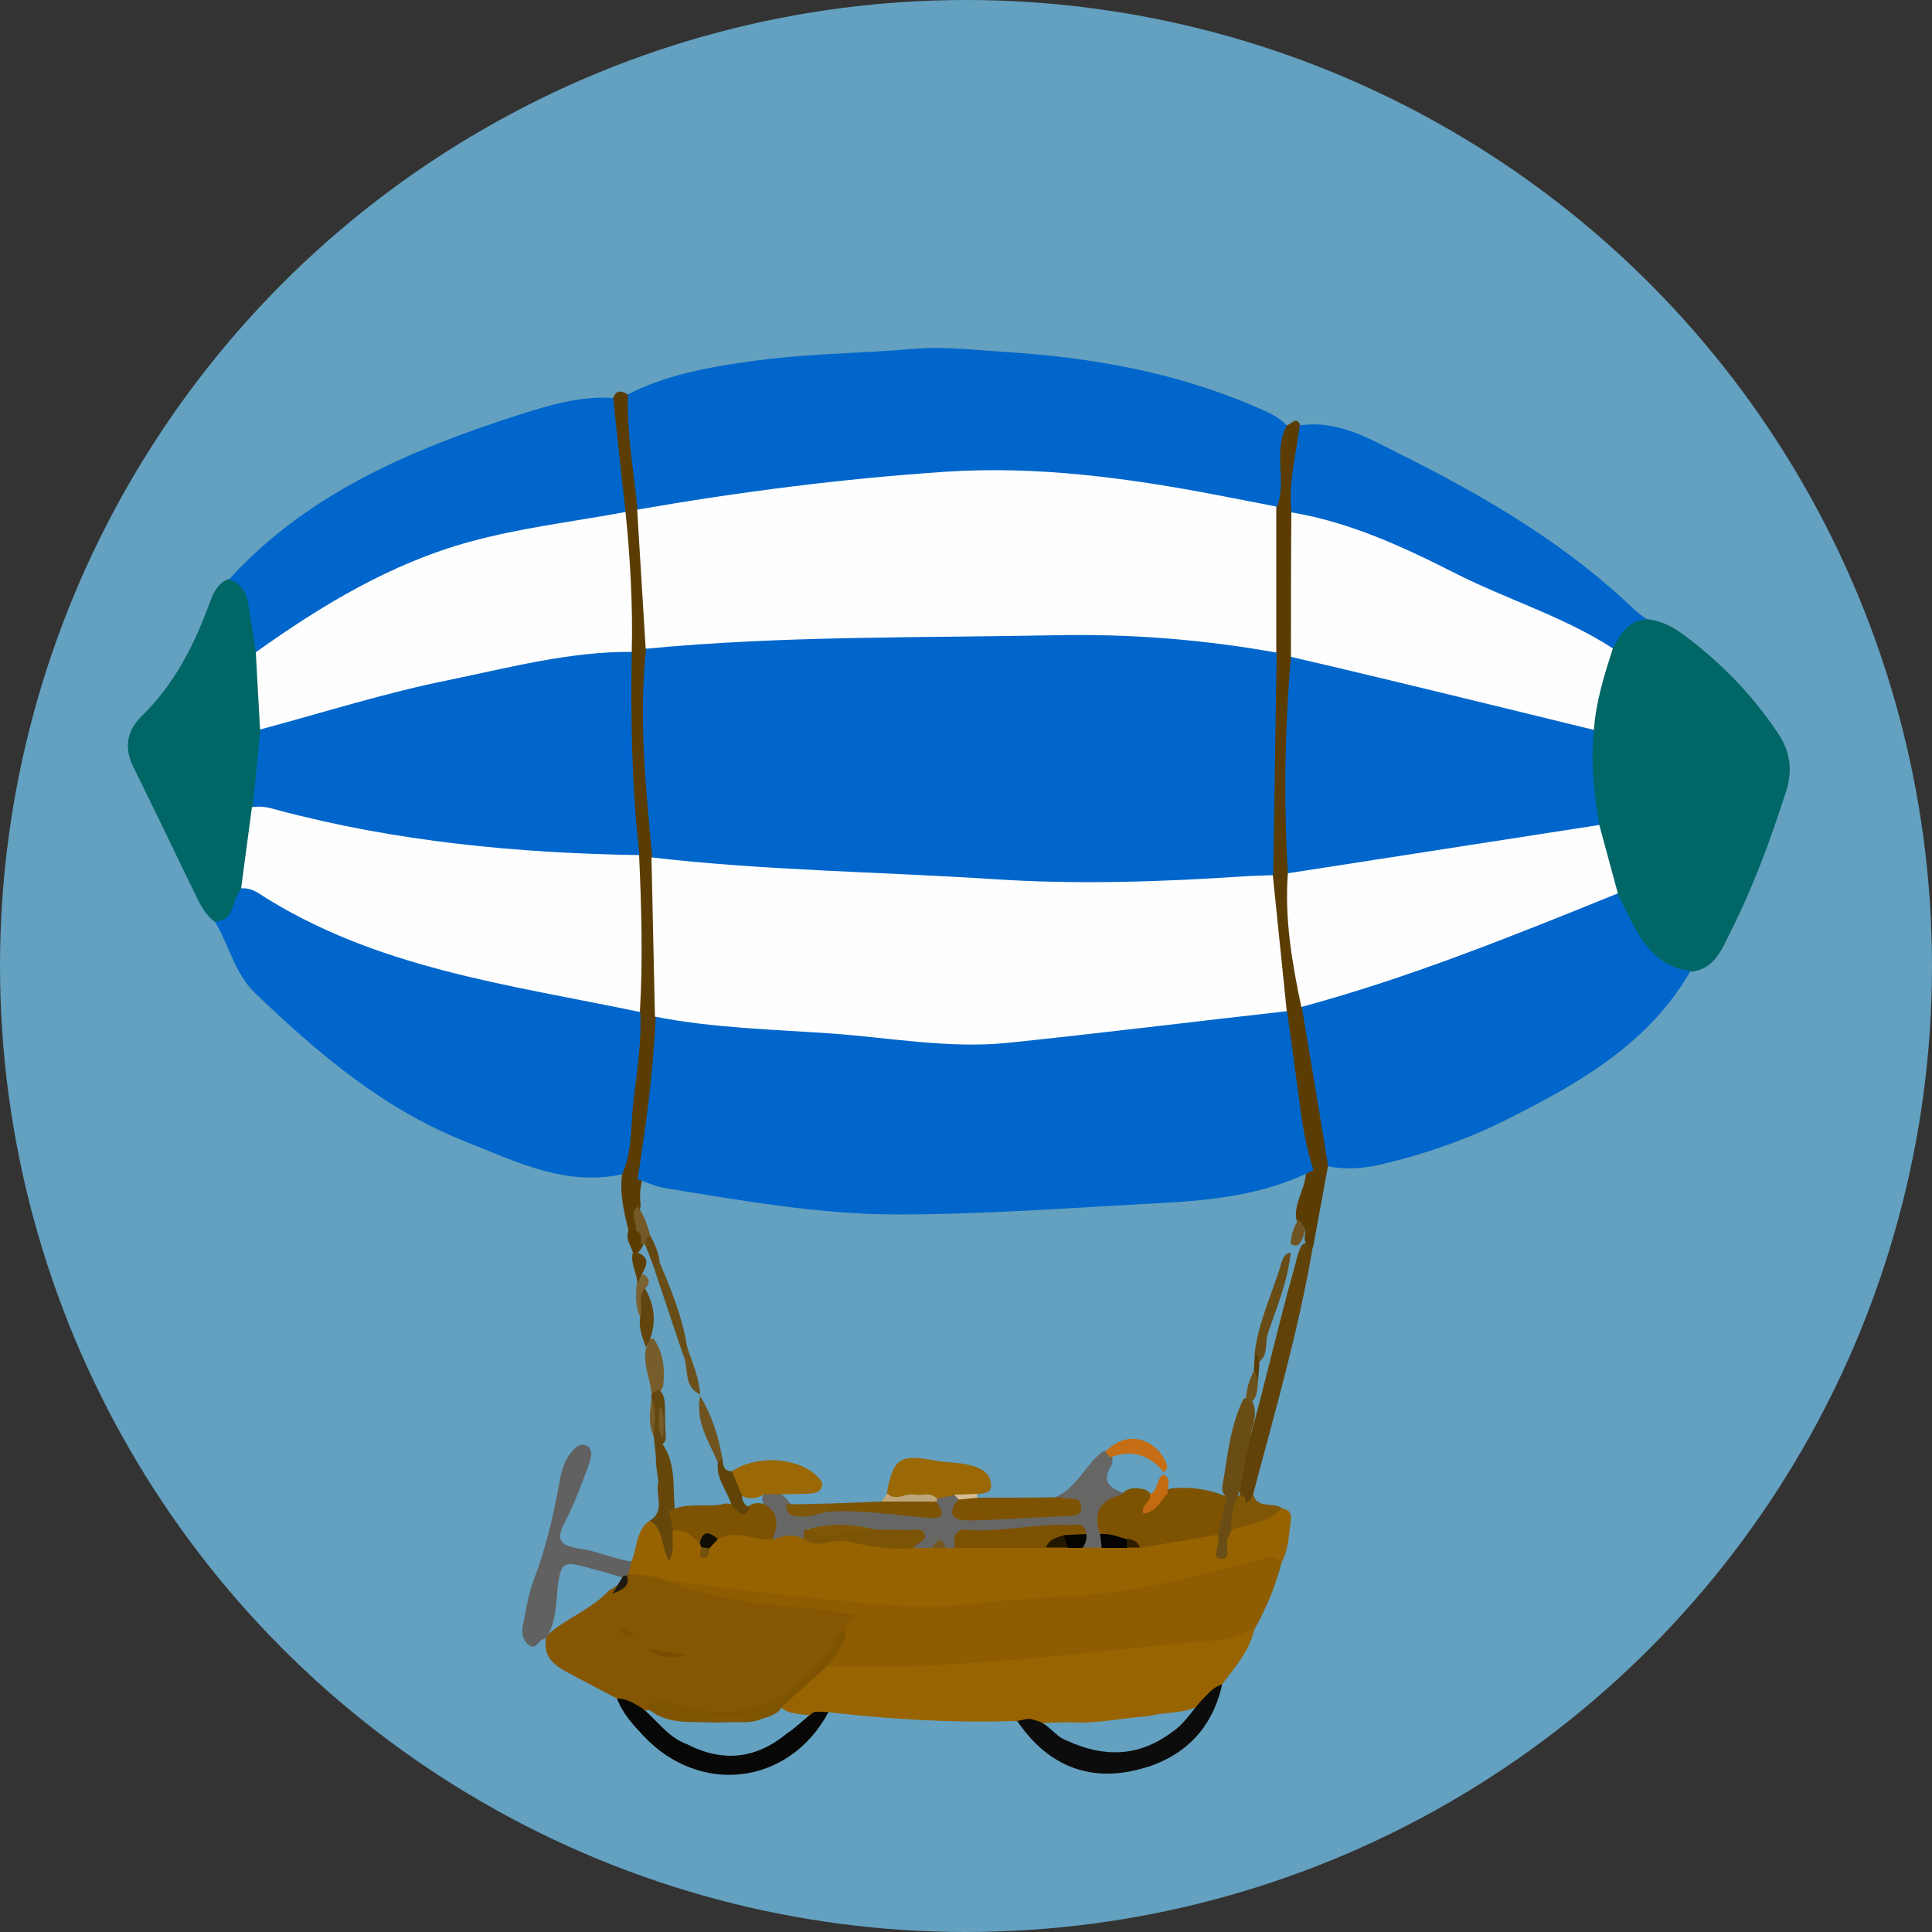
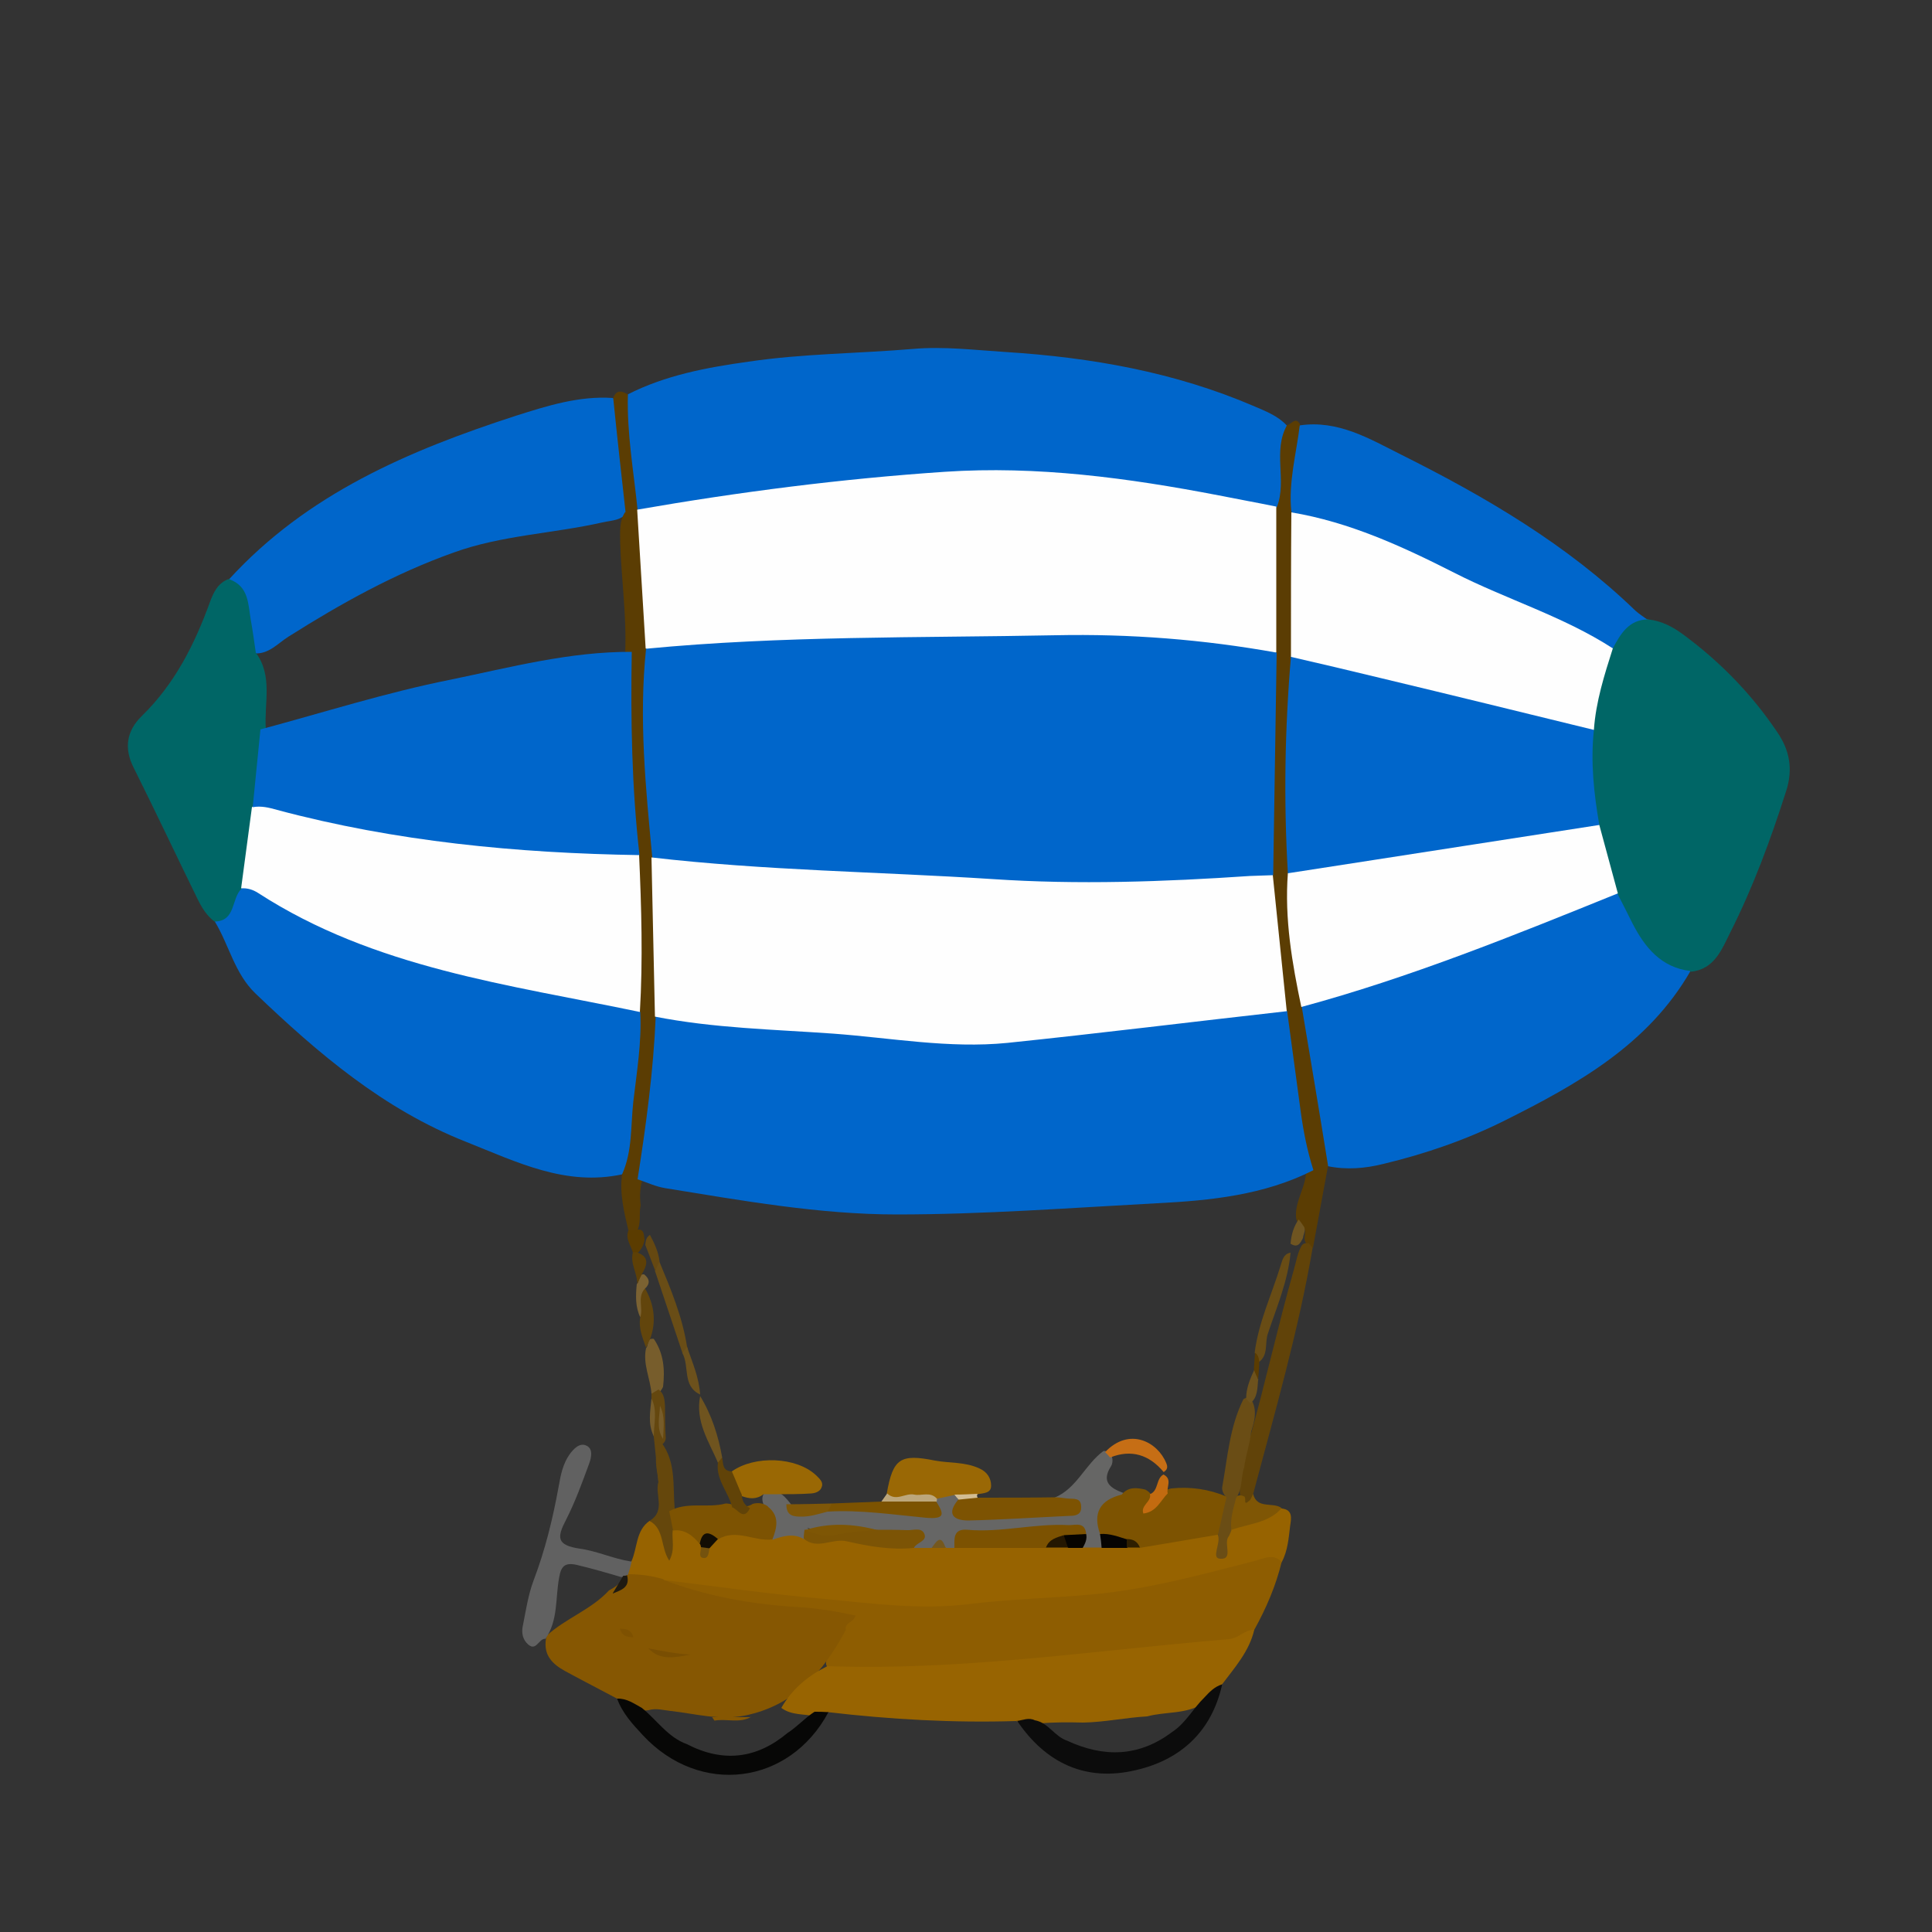
<svg xmlns="http://www.w3.org/2000/svg" id="Ebene_1" data-name="Ebene 1" viewBox="0 0 50 50">
  <rect x="0" y="0" width="50" height="50" fill="#333333" stroke="none" />
  <defs>
    <style>
      .cls-1 {
        fill: #7d5301;
      }

      .cls-1, .cls-2, .cls-3, .cls-4, .cls-5, .cls-6, .cls-7, .cls-8, .cls-9, .cls-10, .cls-11, .cls-12, .cls-13, .cls-14, .cls-15, .cls-16, .cls-17, .cls-18, .cls-19, .cls-20, .cls-21, .cls-22, .cls-23, .cls-24, .cls-25, .cls-26, .cls-27, .cls-28, .cls-29, .cls-30, .cls-31, .cls-32, .cls-33, .cls-34, .cls-35, .cls-36, .cls-37, .cls-38, .cls-39, .cls-40, .cls-41, .cls-42, .cls-43, .cls-44, .cls-45, .cls-46, .cls-47, .cls-48, .cls-49, .cls-50, .cls-51, .cls-52, .cls-53, .cls-54, .cls-55, .cls-56, .cls-57 {
        stroke-width: 0px;
      }

      .cls-2 {
        fill: #d3bd92;
      }

      .cls-3 {
        fill: #fefefe;
      }

      .cls-4 {
        fill: #1e1a12;
      }

      .cls-5 {
        fill: #794e02;
      }

      .cls-6 {
        fill: #7f5708;
      }

      .cls-7 {
        fill: #6c511c;
      }

      .cls-8 {
        fill: #986401;
      }

      .cls-9 {
        fill: #7d5302;
      }

      .cls-10 {
        fill: #120d04;
      }

      .cls-11 {
        fill: #7c5201;
      }

      .cls-12 {
        fill: #bda77b;
      }

      .cls-13 {
        fill: #976300;
      }

      .cls-14 {
        fill: #6d521d;
      }

      .cls-15 {
        fill: #9a6805;
      }

      .cls-16 {
        fill: #62450c;
      }

      .cls-17 {
        fill: #5b3d03;
      }

      .cls-18 {
        fill: #5b3c00;
      }

      .cls-19 {
        fill: #6f541f;
      }

      .cls-20 {
        fill: #5e4006;
      }

      .cls-21 {
        fill: #735927;
      }

      .cls-22 {
        fill: #684c15;
      }

      .cls-23 {
        fill: #865702;
      }

      .cls-24 {
        fill: #614309;
      }

      .cls-25 {
        fill: #666665;
      }

      .cls-26 {
        fill: #64470f;
      }

      .cls-27 {
        fill: #060400;
      }

      .cls-28 {
        fill: #614308;
      }

      .cls-29 {
        fill: #0c0c0c;
      }

      .cls-30 {
        fill: #7f5400;
      }

      .cls-31 {
        fill: #050403;
      }

      .cls-32 {
        fill: #7e5101;
      }

      .cls-33 {
        fill: #654811;
      }

      .cls-34 {
        fill: #c66e15;
      }

      .cls-35 {
        fill: #9a6804;
      }

      .cls-36 {
        fill: #694d16;
      }

      .cls-37 {
        fill: #066;
      }

      .cls-38 {
        fill: #2f1f00;
      }

      .cls-39 {
        fill: #75581e;
      }

      .cls-40 {
        fill: #c36b10;
      }

      .cls-41 {
        fill: #64a0bf;
      }

      .cls-42 {
        fill: #7b6232;
      }

      .cls-43 {
        fill: #7e5605;
      }

      .cls-44 {
        fill: #616161;
      }

      .cls-45 {
        fill: #241701;
      }

      .cls-46 {
        fill: #775d2c;
      }

      .cls-47 {
        fill: #65470c;
      }

      .cls-48 {
        fill: #0066cb;
      }

      .cls-49 {
        fill: #070706;
      }

      .cls-50 {
        fill: #6a4d15;
      }

      .cls-51 {
        fill: #765c2a;
      }

      .cls-52 {
        fill: #8e5d01;
      }

      .cls-53 {
        fill: #74520e;
      }

      .cls-54 {
        fill: #6f5521;
      }

      .cls-55 {
        fill: #7c5301;
      }

      .cls-56 {
        fill: #7c5405;
      }

      .cls-57 {
        fill: #7f5605;
      }
    </style>
  </defs>
-   <circle class="cls-41" cx="25" cy="25" r="25" />
  <path class="cls-48" d="m16.24,10.21c.98-.5,2.05-.7,3.13-.85,1.41-.21,2.84-.21,4.26-.33.8-.07,1.6.03,2.4.08,2.21.14,4.37.52,6.42,1.4.3.13.62.25.85.5-.08.73.25,1.51-.28,2.18-.24.08-.47,0-.69-.03-1.6-.27-3.2-.62-4.82-.73-1.54-.1-3.08-.04-4.62.11-1.91.18-3.81.42-5.7.75-.24.04-.5.1-.75-.03-.35-.86-.24-1.78-.35-2.68-.02-.13.04-.27.16-.36Z" />
  <path class="cls-48" d="m16.11,30.39c-1.47.32-2.74-.32-4.05-.84-2.13-.84-3.83-2.29-5.45-3.84-.54-.52-.68-1.25-1.05-1.86.32-.26.33-.75.73-.94.29-.05.54.09.77.23,1.73,1.07,3.63,1.71,5.62,2.09,1.11.21,2.22.46,3.32.71.24.05.51.07.68.3.19.42.02.85,0,1.27-.05.8-.14,1.59-.25,2.38-.03.21-.04.44-.3.51Z" />
  <path class="cls-48" d="m43.75,25.13c-1.1,1.91-2.93,2.93-4.81,3.87-1,.5-2.05.86-3.13,1.12-.48.12-.96.16-1.45.06-.09-.06-.14-.14-.16-.24-.23-1.27-.53-2.53-.62-3.82.1-.23.32-.27.52-.33,2.46-.72,4.84-1.65,7.21-2.61.16-.07.33-.13.51-.13.16.01.25.12.3.25.3.83.85,1.43,1.63,1.83Z" />
  <path class="cls-37" d="m43.75,25.13c-.76-.09-1.18-.61-1.5-1.23-.13-.26-.26-.52-.39-.77-.47-.5-.47-1.17-.63-1.78-.15-.8-.28-1.61-.12-2.42,0-.76.21-1.46.49-2.16.22-.44.42-.91,1.06-.74.34.04.63.19.9.39.95.7,1.77,1.54,2.43,2.52.33.48.42.97.23,1.55-.4,1.25-.85,2.47-1.44,3.64-.22.44-.41.96-1.03,1.02Z" />
  <path class="cls-48" d="m5.93,14.99c2.02-2.21,4.65-3.33,7.42-4.23.82-.26,1.64-.52,2.51-.46.16.11.18.29.2.46.11.8.16,1.61.22,2.41-.14.31-.43.29-.69.35-1.28.29-2.61.33-3.85.78-1.52.54-2.92,1.32-4.28,2.18-.27.17-.5.45-.87.43-.17-.16-.16-.39-.18-.59-.06-.48-.22-.93-.48-1.34Z" />
  <path class="cls-13" d="m33.17,39.04c.29.03.25.25.22.44-.04.32-.06.65-.22.95-2.08.55-4.17,1.04-6.32,1.19-2.06.14-4.12.2-6.18-.14-1.13-.18-2.28-.3-3.42-.43-.32-.05-.65-.08-.96-.22-.17-.16-.04-.29.05-.42.16-.35.11-.8.47-1.05.41.06.45.37.48.68,0-.15-.04-.32.09-.47.34-.16.56.01.75.27.03.05.05.1.06.14.01.03.01.06,0,.09.06-.01.04-.08.07-.11.07-.13.18-.21.3-.28.44-.23.89,0,1.33-.02.35-.11.69-.11,1.02.05.9-.02,1.78.2,2.68.18.16,0,.32,0,.48,0,.13,0,.26,0,.39,0,.1,0,.2,0,.3,0,.73-.02,1.46,0,2.19,0,.2.02.4.01.61.01.13,0,.26,0,.39,0,.16,0,.32,0,.48,0,.22,0,.44,0,.66,0,.12,0,.25,0,.37-.03.65-.07,1.28-.24,1.93-.25.15.06.19.18.19.37.04-.2.08-.36.22-.46.41-.25.89-.32,1.32-.49Z" />
  <path class="cls-48" d="m42.66,16.03c-.5,0-.72.37-.92.75-.19.08-.34-.01-.5-.09-1.86-1-3.83-1.74-5.72-2.67-.51-.25-1.08-.34-1.62-.51-.22-.07-.47-.09-.6-.32-.03-.75-.08-1.5.33-2.18,1-.15,1.82.35,2.64.76,2.18,1.09,4.28,2.32,6.05,4.03.1.09.21.16.32.24Z" />
  <path class="cls-52" d="m17.18,40.89c1.39.17,2.77.37,4.16.49,1.25.12,2.49.29,3.77.13,1.06-.13,2.13-.15,3.19-.25,1.42-.13,2.79-.51,4.16-.86.24-.06.48-.21.71.02-.15.62-.4,1.2-.71,1.76-.24.3-.55.38-.92.42-2.23.22-4.46.47-6.69.66-1.1.09-2.22.11-3.32-.03-.26-.13-.13-.31-.04-.47.1-.2.24-.38.26-.61.1-.21,0-.25-.2-.29-.67-.12-1.36-.1-2.03-.22-.65-.11-1.3-.25-1.93-.43-.17-.05-.41-.04-.41-.32Z" />
  <path class="cls-37" d="m5.93,14.99c.51.18.49.64.56,1.05.05.28.09.57.13.85.45.61.21,1.31.26,1.98.02.7-.09,1.38-.21,2.06-.07.7-.03,1.43-.42,2.07-.27.26-.14.84-.7.85-.21-.16-.34-.38-.45-.61-.55-1.12-1.08-2.25-1.64-3.37-.26-.51-.18-.96.21-1.34.85-.83,1.36-1.84,1.76-2.94.09-.25.21-.51.5-.61Z" />
  <path class="cls-23" d="m17.18,40.89c1.11.42,2.27.63,3.46.7.51.03,1,.11,1.5.22-.04.18-.29.18-.25.37-.58,1.09-1.33,1.96-2.62,2.22-.65.13-1.28-.05-1.91-.12-.19-.02-.38-.08-.58-.02-.06.01-.12.01-.18.01-.26-.01-.43-.19-.63-.31-.45-.24-.9-.47-1.34-.71-.33-.18-.57-.41-.5-.84,0-.03.02-.05.02-.08.49-.45,1.15-.67,1.61-1.17.15-.08.29-.17.38-.33.03-.04.07-.07.11-.09.31,0,.62.04.92.13Z" />
  <path class="cls-8" d="m21.41,43.12c2.28.08,4.55-.12,6.81-.35,1.2-.12,2.39-.25,3.59-.35.25-.02.4-.25.65-.24-.13.56-.51.98-.84,1.42-.13.2-.27.38-.49.49-.44.28-.96.2-1.44.33-.55.03-1.1.15-1.66.16-.37-.01-.75-.01-1.12.02-.21.03-.41.03-.61-.06-1.63.05-3.25-.04-4.87-.23-.1.06-.2.12-.32.11-.3-.07-.62-.02-.89-.22.28-.49.69-.83,1.19-1.08Z" />
  <path class="cls-17" d="m33.64,10.99c-.09.75-.3,1.49-.22,2.25.15.18.16.39.16.61,0,1.05.02,2.1,0,3.14-.15,1.87-.08,3.74-.12,5.6,0,.92.12,1.83.26,2.73.04.25.11.5-.03.74.23,1.37.46,2.74.68,4.11-.13.71-.26,1.41-.39,2.12-.1.02-.14-.04-.18-.12-.11-.14.09-.37-.15-.46-.07-.05-.1-.13-.11-.21-.03-.45.3-.83.26-1.29-.42-1.33-.38-2.73-.64-4.08-.25-1.17-.27-2.36-.39-3.54-.1-1.91.08-3.81.11-5.72-.03-1.03-.01-2.07-.01-3.1,0-.24.02-.47.18-.66.26-.68-.12-1.44.26-2.11.11-.01.22-.24.34-.01Z" />
  <path class="cls-17" d="m16.19,13.26c-.11-.99-.22-1.97-.32-2.96.08-.22.22-.19.38-.09-.03,1,.15,1.99.25,2.98.18.2.26.45.26.7-.01.96.11,1.91.13,2.87-.16,1.81.07,3.61.12,5.42.22,1.35.1,2.7.11,4.06,0,1.41-.19,2.8-.46,4.19-.1.25-.11.5-.08.77-.05.21.02.44-.09.65-.08.05-.16.05-.23-.02-.11-.47-.23-.95-.16-1.44.27-.6.22-1.25.29-1.88.09-.77.22-1.54.18-2.32-.17-.22-.17-.47-.17-.73,0-1.08-.01-2.15,0-3.23-.3-1.77-.24-3.55-.22-5.34.04-.95-.1-1.9-.13-2.85,0-.27-.03-.55.13-.79Z" />
  <path class="cls-44" d="m16.35,40.41c-.03.12-.06.23-.1.35,0,0-.03,0-.03,0-.05.04-.1.06-.16.05-.37-.11-.75-.22-1.13-.31-.31-.07-.41.03-.46.33-.1.53-.02,1.11-.36,1.59,0,0,0-.01,0-.01-.17,0-.23.33-.44.15-.14-.12-.18-.3-.14-.48.08-.4.14-.81.28-1.18.3-.79.5-1.61.65-2.44.05-.29.11-.58.28-.82.1-.14.26-.31.43-.23.19.08.13.32.08.46-.18.49-.36.99-.6,1.46-.24.46-.25.66.36.75.44.06.86.26,1.31.33Z" />
  <path class="cls-29" d="m26.31,44.54c.16-.02.31-.1.47-.02.35.06.51.42.84.53.95.44,1.86.42,2.72-.23.35-.23.54-.61.83-.89.13-.14.26-.28.46-.34-.27,1.22-1.07,1.95-2.23,2.22-1.3.31-2.34-.18-3.08-1.28Z" />
  <path class="cls-49" d="m21.07,44.3c.12,0,.24,0,.37.01-1.01,1.89-3.33,2.18-4.8.6-.27-.29-.53-.57-.67-.95.25-.01.44.13.64.24.39.31.67.76,1.17.94.93.48,1.8.38,2.6-.29.25-.16.45-.39.7-.55Z" />
  <path class="cls-24" d="m33.86,32.16s.07.09.11.14c-.37,2.16-.98,4.26-1.54,6.37-.06.1.05.31-.14.33-.14.02-.16-.14-.19-.24-.03-.22-.02-.44.02-.65.07-.27.15-.53.2-.8.42-1.48.75-2.99,1.17-4.47.06-.21.09-.42.2-.61.04-.05.1-.07.17-.05Z" />
  <path class="cls-47" d="m17.41,39.6c-.03.24.07.5-.09.79-.23-.35-.12-.82-.51-1.03.43-.26.13-.68.23-1.01-.03-.34-.17-.69.09-1,.37.51.28,1.11.33,1.68-.02.19.1.4-.05.58Z" />
  <path class="cls-57" d="m32.21,38.75c.05.02-.05.24.12.09.05-.04.07-.12.1-.18.1.41.52.2.74.37-.34.39-.85.4-1.29.56-.23-.29-.14-.56.06-.83.09-.07.18-.08.28-.02Z" />
  <path class="cls-46" d="m16.86,36.07c-.03-.4-.23-.77-.14-1.18.08-.07,0-.27.2-.24.26.38.29.8.24,1.24-.06.13-.14.21-.29.19Z" />
  <path class="cls-26" d="m16.86,36.07l.18-.11c.15.1.16.27.17.43,0,.27,0,.55.02.82,0,.06-.03.12-.08.16-.2.31-.04.66-.11.98-.04-.39-.08-.78-.12-1.17-.09-.32,0-.66-.06-.98,0-.04,0-.08,0-.12Z" />
  <path class="cls-16" d="m16.83,34.64c-.04.08-.07.16-.11.24-.09-.26-.2-.51-.15-.79,0-.26-.19-.54.12-.75.24.41.3.85.14,1.3Z" />
  <path class="cls-18" d="m16.26,31.83c.06,0,.13,0,.19,0,.23-.05.21.12.23.26-.02.12-.07.22-.15.31-.05.04-.1.04-.15.02-.05-.19-.21-.37-.11-.59Z" />
  <path class="cls-42" d="m16.68,33.36c-.19.22-.03.49-.11.73-.13-.27-.12-.56-.09-.86.09-.06,0-.26.19-.25.15.12.16.25.01.38Z" />
  <path class="cls-20" d="m16.61,32.98c-.04.08-.08.17-.12.25.01-.28-.19-.53-.11-.82.03,0,.07,0,.1,0,.35.12.26.34.13.57Z" />
  <path class="cls-51" d="m16.86,36.19c.16.32.06.65.06.98-.16-.32-.09-.65-.06-.98Z" />
  <path class="cls-3" d="m16.71,16.79c-.07-1.2-.15-2.4-.22-3.6,2.64-.46,5.29-.8,7.96-.98,2.39-.16,4.75.16,7.09.61.5.1,1,.19,1.49.29,0,1.26,0,2.52,0,3.77-.15.13-.33.12-.5.09-2.56-.44-5.15-.47-7.72-.35-2.4.11-4.81-.03-7.2.3-.31.04-.63.07-.9-.14Z" />
  <path class="cls-3" d="m16.54,22.13c.06,1.35.1,2.71.02,4.06-3.39-.71-6.87-1.13-9.88-3.08-.14-.09-.28-.13-.44-.12.09-.7.19-1.4.28-2.1.33-.25.68-.1,1.01-.02,1.56.38,3.12.71,4.72.84.93.08,1.86.21,2.8.18.51-.01,1.01.01,1.49.23Z" />
  <path class="cls-3" d="m33.68,26.07c-.24-1.14-.44-2.29-.35-3.47.12-.19.32-.21.51-.24,2.29-.38,4.58-.74,6.88-1.1.23-.04.47-.09.67.09.16.59.32,1.18.48,1.77-2.69,1.09-5.38,2.18-8.19,2.94Z" />
  <path class="cls-48" d="m41.39,21.35c-2.17.34-4.34.67-6.51,1.01-.52.08-1.04.16-1.55.24-.11-1.87-.08-3.74.08-5.61.24-.18.49-.08.73-.02,2.16.54,4.33,1.06,6.49,1.62.23.06.46.1.62.3-.09.83,0,1.65.14,2.46Z" />
  <path class="cls-3" d="m41.25,18.89c-1.84-.45-3.67-.9-5.51-1.34-.78-.19-1.55-.37-2.33-.55,0-1.25,0-2.5.01-3.74,1.5.25,2.87.88,4.21,1.56,1.35.69,2.83,1.13,4.11,1.96-.22.69-.44,1.38-.49,2.11Z" />
-   <path class="cls-3" d="m16.19,13.26c.12,1.2.19,2.4.16,3.61-.09.11-.22.16-.36.17-2.92.26-5.72,1.04-8.53,1.8-.23.06-.47.22-.73.04-.04-.67-.07-1.33-.11-2,1.71-1.22,3.5-2.3,5.54-2.86,1.31-.36,2.68-.52,4.03-.77Z" />
  <path class="cls-25" d="m24.11,40.06c-.15,0-.3,0-.45,0-.02-.16-.02-.34-.27-.32-.25.02-.5,0-.74-.05-.56-.15-1.14.06-1.69-.13-.07-.02-.11-.03-.04,0,0,0,0,.04,0,.06,0,.09-.03.16-.1.22-.28-.17-.55-.09-.83.01-.12-.26,0-.57-.19-.81-.05-.13-.12-.26-.02-.4.11-.07.22-.07.34-.03.14.06.23.17.32.28.3.43.68.11,1.02.11.69-.05,1.36.04,2.05.09.21.02.47.13.64-.13,0-.05.02-.1.04-.15.14-.23.35-.21.57-.16.07.05.12.12.12.2,0,.39.29.38.54.36.74-.05,1.48-.15,2.29-.12-.12-.21-.31-.18-.4-.28,0-.02-.02-.05-.02-.05.58-.24.79-.86,1.27-1.21.09,0,.16.04.21.12.03.1.03.2-.02.28-.26.41,0,.57.33.69.03.08,0,.18-.07.19-.59.1-.53.49-.4.9,0,.12-.01.23-.09.32-.16,0-.33,0-.49,0-.1-.1-.05-.26-.15-.35-.94-.19-1.86.11-2.79.1-.16,0-.27.15-.37.26-.08,0-.15,0-.23,0-.12-.14-.24-.09-.36,0Z" />
  <path class="cls-1" d="m28.47,39.7q-.29-.81.56-1.02c.17-.21.39-.18.61-.13.27.15.19.32.03.49.24-.13.33-.47.65-.52.49-.05.97.02,1.42.21.04.36.12.72-.23.99-.67.11-1.34.23-2.02.34-.13-.11-.29-.11-.44-.12-.21-.05-.44-.05-.59-.24Z" />
  <path class="cls-9" d="m19.87,38.99c.31.24.24.54.12.85-.47.06-.94-.29-1.41,0-.19-.09-.31.1-.47.12-.18-.22-.39-.39-.69-.35-.03-.17-.07-.33-.1-.5.46-.26.98-.07,1.46-.2.23,0,.46.17.7.01.14-.04.28-.02.4.07Z" />
  <path class="cls-11" d="m24.7,40.06c0-.23-.04-.5.33-.47.88.08,1.75-.17,2.63-.12.18,0,.42-.09.45.23-.11.15-.29.15-.45.17-.2.04-.41.06-.59.19-.79,0-1.58,0-2.37,0Z" />
  <path class="cls-56" d="m22.71,39.59c.25,0,.51,0,.76.01.16.01.4-.09.46.12.05.17-.21.2-.28.34-.59.06-1.16-.04-1.73-.17-.38-.09-.77.23-1.12-.07,0-.08.01-.15.02-.23.63.06,1.25-.09,1.88,0Z" />
  <path class="cls-50" d="m31.52,39.72l.22-.97c-.07-.07-.12-.17-.11-.26.14-.77.19-1.56.55-2.28.11-.08.18,0,.24.08.11.26.04.51-.04.76-.03.31-.14.61-.18.92-.09.26-.04.56-.21.8-.07.27-.16.54-.12.83-.02.05-.04.11-.07.16-.15.18.14.61-.23.58-.23-.02.03-.4-.05-.61Z" />
  <path class="cls-31" d="m28.47,39.7c.25-.02.47.07.7.14.07.07.07.14,0,.22-.22,0-.44,0-.66,0-.01-.12-.02-.23-.04-.35Z" />
  <path class="cls-27" d="m27.53,39.73c.19-.01.39-.02.58-.03.03.14-.03.25-.09.36-.12,0-.25,0-.37,0-.12-.08-.26-.15-.11-.32Z" />
  <path class="cls-45" d="m27.53,39.73c.04.11.07.22.11.32-.19,0-.38,0-.57,0,.08-.22.28-.26.46-.32Z" />
  <path class="cls-10" d="m18.11,39.95c.07-.37.26-.3.47-.12-.07.08-.15.16-.22.24-.08.06-.16.07-.22-.03,0-.03-.01-.06-.03-.09Z" />
  <path class="cls-38" d="m29.16,40.05c0-.07,0-.14,0-.22.16,0,.28.06.34.22-.11,0-.23,0-.34,0Z" />
  <path class="cls-53" d="m18.14,40.04c.07.01.15.02.22.03-.02.11-.02.27-.16.25-.14-.02-.05-.18-.06-.28Z" />
  <path class="cls-39" d="m24.11,40.06c.12-.16.24-.38.36,0-.12,0-.24,0-.36,0Z" />
-   <path class="cls-30" d="m21.41,43.12c-.39.35-.78.7-1.17,1.05-.14.24-.4.26-.62.35-.09.03-.19.04-.28.05-.29,0-.59,0-.88.01-.6-.04-1.25.08-1.74-.41.42-.28.85-.02,1.23.05,1.58.33,2.66-.35,3.54-1.55.12-.17.18-.4.4-.48.02.4-.32.63-.47.94Z" />
  <path class="cls-48" d="m6.73,18.88c1.64-.44,3.27-.96,4.93-1.29,1.55-.32,3.09-.73,4.69-.72-.03,1.76,0,3.51.2,5.26-3.17-.05-6.31-.35-9.38-1.17-.21-.06-.41-.11-.63-.07.07-.67.13-1.34.2-2.01Z" />
  <path class="cls-5" d="m16.78,42.66c.37.07.72.14,1.09.16-.39.07-.78.17-1.09-.16Z" />
  <path class="cls-4" d="m15.86,41.23c.09-.15.18-.3.27-.45.03,0,.07,0,.1-.01.08.32-.16.38-.37.47Z" />
  <path class="cls-32" d="m16.39,42.37c-.17,0-.29-.03-.35-.22.17,0,.3.03.35.22Z" />
  <path class="cls-48" d="m16.71,16.79c3.53-.34,7.07-.28,10.61-.35,1.92-.04,3.83.11,5.72.45-.03,1.92-.06,3.84-.09,5.76-.54.29-1.13.25-1.71.3-2.73.21-5.46-.03-8.18-.14-1.75-.07-3.51-.15-5.25-.34-.33-.03-.67-.04-.93-.29-.17-1.79-.35-3.59-.16-5.39Z" />
  <path class="cls-48" d="m33.98,30.29c-1.27.64-2.65.78-4.04.85-2.24.12-4.49.29-6.73.29-2.01,0-4.01-.36-5.99-.68-.25-.04-.48-.15-.72-.23.22-1.4.41-2.8.47-4.22.14-.14.32-.13.5-.11,2.33.29,4.67.37,7,.61,1.32.13,2.61-.14,3.91-.26,1.46-.13,2.91-.32,4.37-.47.2-.02.39-.03.56.09.12.86.23,1.73.35,2.59.07.52.17,1.03.33,1.53Z" />
  <path class="cls-3" d="m33.3,26.17c-2.41.27-4.82.57-7.23.82-1.51.15-3.01-.13-4.51-.24-1.54-.11-3.09-.14-4.61-.44-.03-1.37-.06-2.74-.09-4.12,2.93.34,5.88.37,8.82.56,2.22.15,4.45.07,6.67-.08.19-.01.39-.01.59-.02.12,1.17.24,2.34.36,3.51Z" />
  <path class="cls-54" d="m33.4,32.18c.02-.23.08-.44.21-.62.04.05.08.1.11.15.1.11.01.22,0,.33-.07.14-.14.27-.33.14Z" />
-   <path class="cls-21" d="m16.49,31.21c.17.22.26.47.33.74-.06.07-.01.19-.1.26-.05.01-.09,0-.13-.03,0-.13.01-.27-.13-.34.02-.21-.17-.43.04-.62Z" />
  <path class="cls-51" d="m17.08,36.38c.14.28.09.57.08.86-.18-.27-.09-.57-.08-.86Z" />
  <path class="cls-15" d="m22.95,38.65c.16-.91.35-1.03,1.25-.85.38.07.77.03,1.14.2.21.09.31.26.31.45,0,.2-.2.19-.35.22-.19.17-.4.08-.6.02-.15.03-.31.07-.46.1-.3.06-.61,0-.92.06-.16.03-.31-.02-.37-.19Z" />
  <path class="cls-9" d="m25.3,38.76c.67,0,1.35,0,2.02-.01.1,0,.19.02.29.03.17.02.38-.04.37.24,0,.18-.15.21-.29.21-.88.04-1.75.1-2.63.12-.39,0-.57-.17-.26-.54.15-.17.32-.1.49-.05Z" />
  <path class="cls-35" d="m18.94,38.08c.59-.42,1.67-.38,2.18.1.08.08.19.17.15.29-.03.12-.15.17-.27.18-.29.02-.58.02-.87.02-.12,0-.25,0-.37,0-.18.14-.37.12-.56.05-.22-.17-.41-.34-.25-.66Z" />
  <path class="cls-55" d="m21.53,38.91c.43-.02.85-.03,1.28-.05.47-.04.95-.19,1.42,0,.2.32.24.46-.26.42-.85-.08-1.7-.21-2.55-.16-.07-.13.04-.16.11-.21Z" />
  <path class="cls-34" d="m30.11,38.09c-.37-.44-.83-.59-1.38-.37-.04-.05-.09-.1-.13-.14.63-.66,1.36-.26,1.58.28.05.11.03.18-.07.24Z" />
  <path class="cls-43" d="m22.71,39.59c-.36.04-.72.06-1.07.13-.29.05-.55-.01-.81-.12.63-.2,1.25-.17,1.88,0Z" />
  <path class="cls-6" d="m21.53,38.91c-.04.07-.08.14-.11.21-.24.06-.46.14-.72.13-.24,0-.35-.08-.35-.32.39,0,.79-.01,1.18-.02Z" />
  <path class="cls-12" d="m24.23,38.86c-.47,0-.95,0-1.42,0,.05-.07.1-.14.15-.21.23.22.47-.02.7.03.19.04.42-.09.59.11,0,.03-.01.05-.01.08Z" />
  <path class="cls-2" d="m25.3,38.76c-.16.02-.33.03-.49.05-.04-.04-.07-.08-.11-.13.2,0,.4-.01.6-.02-.02.03-.02.06,0,.1Z" />
  <path class="cls-40" d="m29.76,38.67c.23-.09.15-.4.35-.51.24.12.07.33.11.49-.19.19-.29.48-.63.52-.08-.21.22-.31.17-.5Z" />
  <path class="cls-28" d="m19.2,38.69c0,.15.07.27.21.34-.17.34-.31.03-.46-.02-.1-.4-.43-.72-.37-1.16-.06-.13,0-.14.11-.13.03.16,0,.35.25.36.09.2.17.41.26.61Z" />
  <path class="cls-14" d="m32.56,35.71c-.02.22-.01.45-.2.61-.04-.04-.08-.09-.11-.13,0-.26.1-.5.21-.74.11.05.05.18.11.26Z" />
  <path class="cls-23" d="m19.44,44.43c-.3.18-.64.04-.95.1-.02-.03-.04-.06-.06-.09.34,0,.67,0,1.01,0Z" />
  <path class="cls-22" d="m33.4,32.42c-.07.74-.36,1.41-.59,2.1-.08.24.02.55-.23.73-.09-.06-.04-.17-.11-.24.1-.79.44-1.5.67-2.25.05-.15.07-.3.25-.34Z" />
  <path class="cls-36" d="m17.66,35.01c-.24-.71-.47-1.41-.71-2.12.05-.08,0-.2.11-.25.3.72.6,1.44.72,2.21.06.13,0,.16-.12.15Z" />
  <path class="cls-19" d="m18.69,37.72l-.11.13c-.24-.55-.59-1.07-.46-1.72.3.49.47,1.03.57,1.59Z" />
  <path class="cls-7" d="m17.66,35.01c.04-.05.08-.1.12-.15.14.4.31.79.34,1.23-.47-.22-.27-.73-.46-1.07Z" />
  <path class="cls-33" d="m17.07,32.64c-.04.08-.08.17-.11.25-.09-.22-.17-.45-.26-.67.01-.1.02-.2.12-.26.12.22.22.44.25.69Z" />
  <path class="cls-18" d="m32.48,35.01c.09.06.1.15.11.24,0,.15-.02.3-.03.45-.04-.09-.08-.17-.11-.26.01-.15.02-.29.03-.44Z" />
</svg>